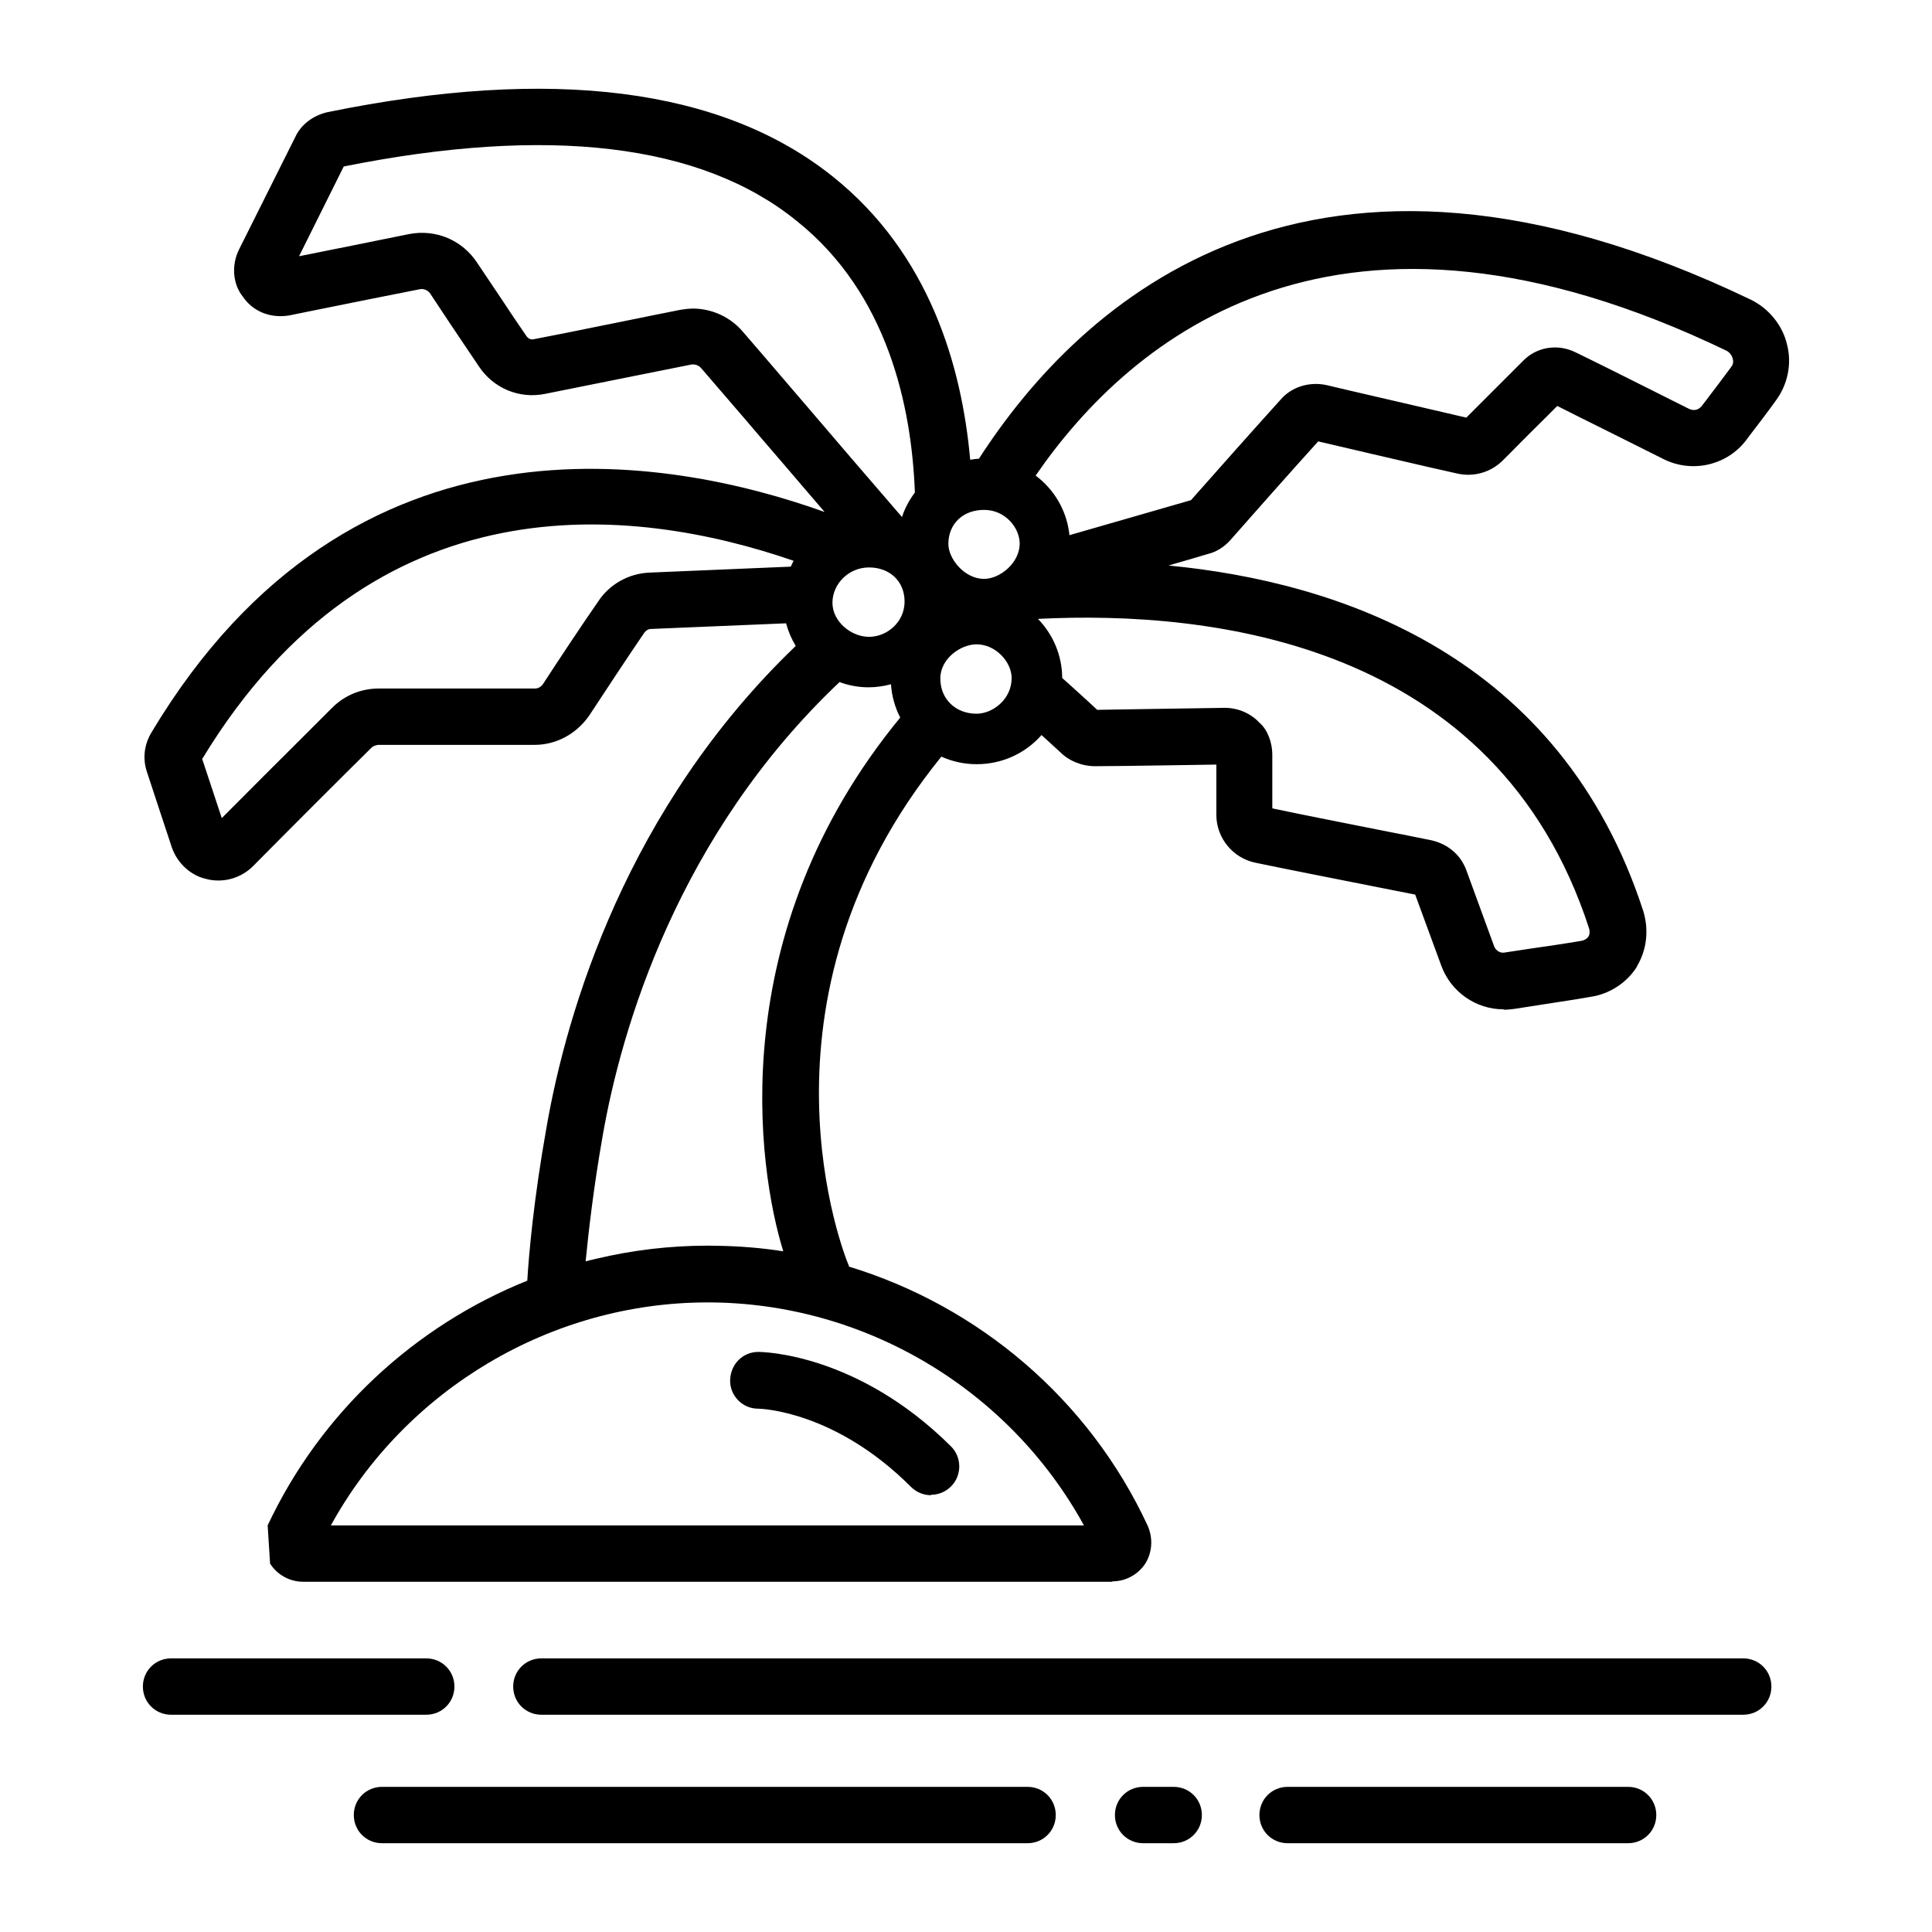
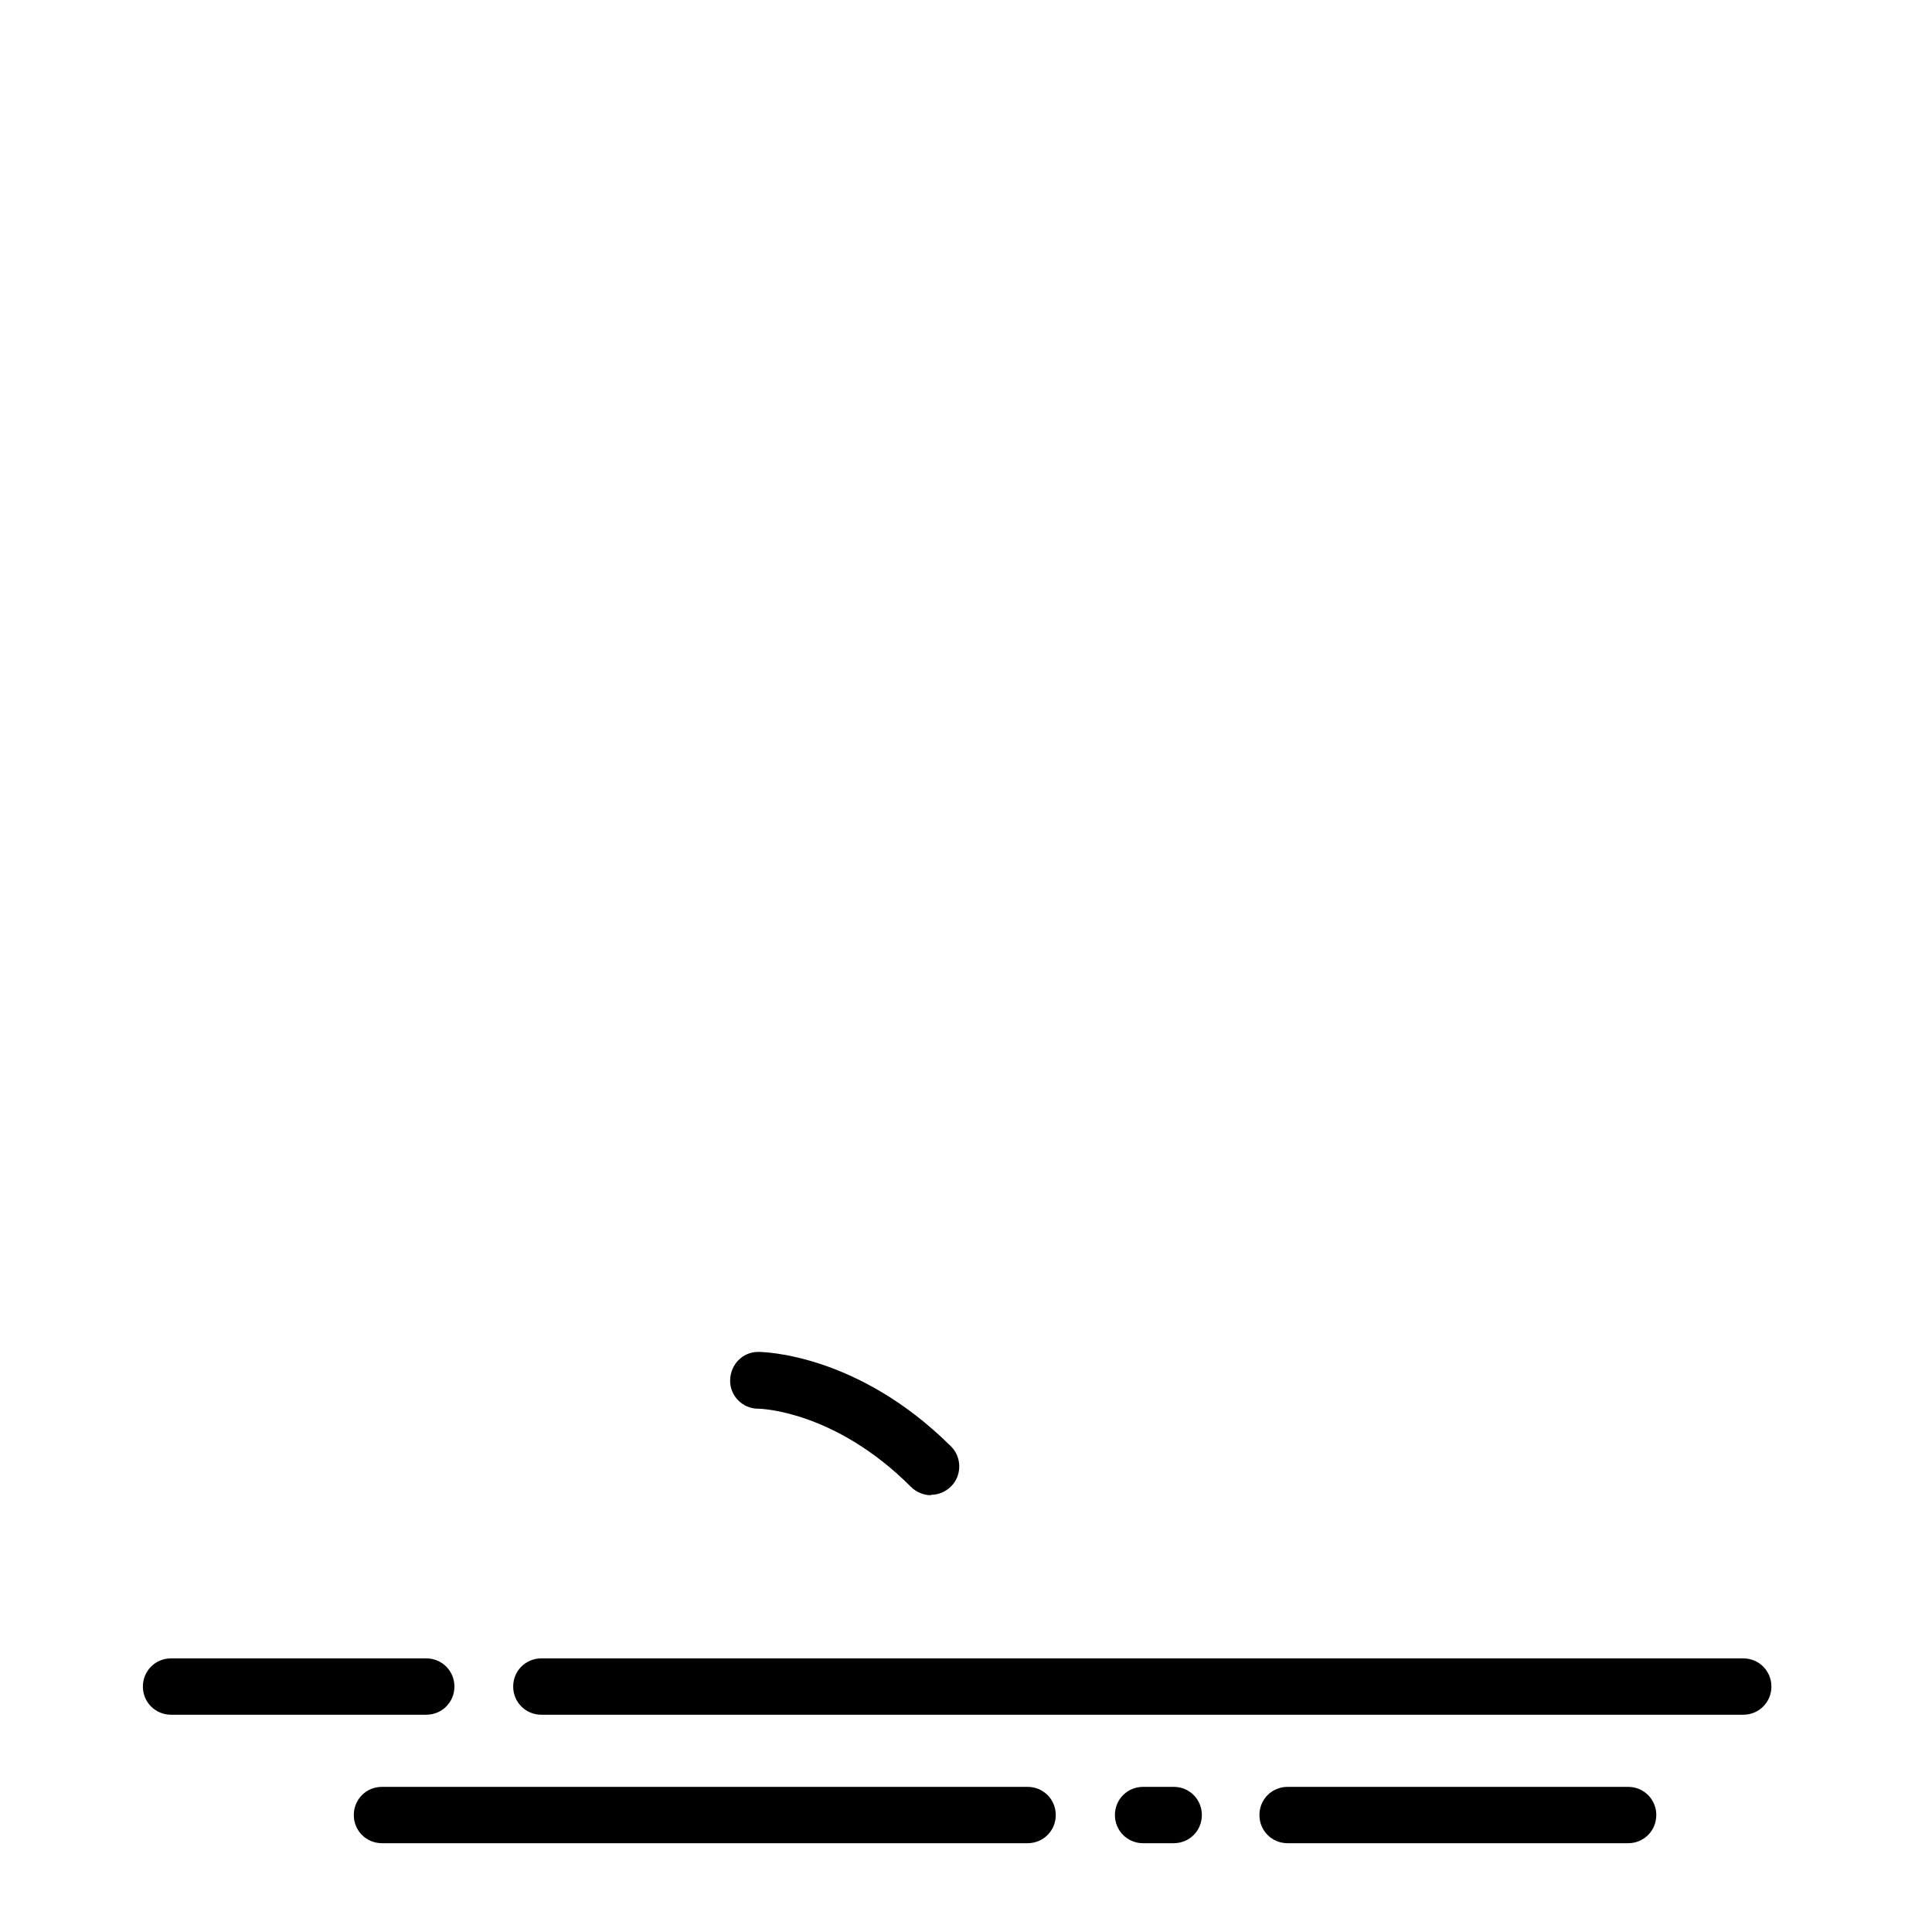
<svg xmlns="http://www.w3.org/2000/svg" width="24" height="24" viewBox="0 0 24 24" fill="none">
-   <path d="M10.79 8.538L10.795 8.538H10.785L10.79 8.538Z" fill="black" />
  <path d="M11.315 18.469C11.385 18.539 11.475 18.574 11.565 18.574V18.569C11.655 18.569 11.745 18.534 11.815 18.464C11.95 18.329 11.95 18.104 11.815 17.969C10.65 16.809 9.47 16.794 9.42 16.794C9.225 16.794 9.075 16.949 9.07 17.144C9.065 17.339 9.225 17.499 9.415 17.499C9.45 17.499 10.37 17.524 11.315 18.469Z" fill="black" />
-   <path fill-rule="evenodd" clip-rule="evenodd" d="M18.675 12.538C18.335 12.538 18.025 12.323 17.905 11.998L17.58 11.113C17.448 11.087 17.251 11.048 17.028 11.004C16.534 10.906 15.914 10.784 15.6 10.718C15.32 10.663 15.11 10.413 15.11 10.123V9.498C14.924 9.5 14.686 9.504 14.45 9.508C14.108 9.513 13.771 9.518 13.605 9.518C13.44 9.518 13.28 9.453 13.17 9.343C13.124 9.3 13.054 9.236 12.968 9.158L12.967 9.157L12.938 9.131C12.743 9.354 12.454 9.493 12.135 9.493H12.13C11.975 9.493 11.827 9.459 11.694 9.399C9.225 12.441 10.492 15.606 10.545 15.724V15.734C12.155 16.224 13.525 17.379 14.255 18.949C14.325 19.104 14.315 19.279 14.23 19.419C14.14 19.559 13.985 19.644 13.82 19.644L13.815 19.649H3.765C3.6 19.649 3.445 19.564 3.355 19.424L3.325 18.949C3.985 17.544 5.155 16.469 6.55 15.909C6.57 15.579 6.63 14.894 6.79 13.999C7.041 12.557 7.787 10.036 9.885 8.024C9.832 7.937 9.792 7.843 9.765 7.743L8.09 7.813C8.05 7.813 8.025 7.833 8.005 7.858C7.82 8.128 7.5 8.613 7.32 8.888C7.16 9.118 6.91 9.253 6.64 9.253H4.7C4.7 9.253 4.645 9.258 4.615 9.288C4.305 9.593 3.555 10.343 3.145 10.758C3.03 10.873 2.875 10.938 2.715 10.938C2.665 10.938 2.61 10.933 2.56 10.918C2.375 10.878 2.205 10.728 2.135 10.528C2.087 10.38 2.03 10.209 1.977 10.05C1.917 9.866 1.86 9.695 1.825 9.588C1.77 9.423 1.79 9.248 1.885 9.093C4.379 4.932 8.317 5.67 10.244 6.36L9.994 6.069C9.806 5.849 9.618 5.629 9.44 5.423L9.259 5.211C9.035 4.95 8.841 4.724 8.71 4.573C8.68 4.538 8.635 4.523 8.59 4.528L7.871 4.672C7.474 4.751 7.046 4.837 6.77 4.893C6.45 4.958 6.13 4.823 5.95 4.553C5.904 4.483 5.848 4.401 5.789 4.314C5.722 4.214 5.65 4.107 5.58 4.003L5.345 3.648C5.315 3.603 5.26 3.583 5.215 3.593C4.884 3.657 4.347 3.766 3.905 3.855L3.595 3.918C3.355 3.958 3.14 3.868 3.015 3.683C2.895 3.533 2.87 3.298 2.97 3.098L3.67 1.698C3.74 1.548 3.89 1.433 4.07 1.393C6.86 0.823 8.97 1.093 10.345 2.193C11.55 3.156 11.949 4.555 12.052 5.711C12.088 5.705 12.124 5.7 12.161 5.698C13.421 3.743 16.281 1.098 21.75 3.723C21.975 3.833 22.145 4.043 22.2 4.283C22.26 4.518 22.21 4.778 22.055 4.983C21.955 5.123 21.84 5.273 21.74 5.403L21.695 5.463C21.46 5.778 21.025 5.883 20.665 5.703C20.471 5.605 20.218 5.479 19.975 5.358C19.736 5.239 19.506 5.125 19.345 5.043L19.215 5.173C19.082 5.303 18.931 5.455 18.808 5.579L18.807 5.58L18.807 5.581C18.755 5.633 18.709 5.68 18.67 5.718C18.52 5.868 18.31 5.928 18.105 5.883L17.75 5.803C17.315 5.703 16.695 5.558 16.375 5.483C16.085 5.803 15.455 6.513 15.285 6.708C15.21 6.793 15.11 6.858 15 6.883C14.915 6.909 14.741 6.96 14.516 7.025C16.638 7.229 19.384 8.141 20.415 11.323C20.485 11.558 20.455 11.803 20.335 12.003V12.008C20.21 12.208 19.995 12.348 19.76 12.383C19.627 12.407 19.476 12.43 19.325 12.453C19.249 12.465 19.174 12.477 19.1 12.488L18.81 12.533C18.77 12.538 18.73 12.543 18.685 12.543L18.675 12.538ZM13.285 6.648C13.284 6.637 13.282 6.625 13.281 6.613C13.242 6.328 13.091 6.077 12.865 5.908C14.055 4.178 16.63 2.038 21.45 4.358C21.485 4.378 21.515 4.413 21.525 4.458C21.535 4.493 21.53 4.528 21.505 4.558C21.505 4.561 21.503 4.563 21.5 4.566C21.498 4.568 21.495 4.571 21.495 4.573C21.395 4.708 21.285 4.853 21.19 4.978L21.14 5.043C21.1 5.093 21.04 5.108 20.98 5.078C20.881 5.029 20.768 4.972 20.648 4.912L20.647 4.911C20.258 4.716 19.805 4.489 19.575 4.378C19.345 4.263 19.08 4.313 18.915 4.488L18.215 5.188L17.915 5.118C17.703 5.069 17.45 5.01 17.208 4.954C16.914 4.886 16.637 4.822 16.475 4.783C16.26 4.738 16.04 4.808 15.905 4.968C15.66 5.238 15.01 5.968 14.795 6.213C14.677 6.248 14.463 6.309 14.199 6.385C13.93 6.463 13.609 6.555 13.285 6.648ZM11.183 8.914C11.118 8.788 11.078 8.648 11.068 8.5C10.979 8.524 10.886 8.538 10.79 8.538C10.664 8.538 10.542 8.515 10.429 8.473C8.427 10.368 7.719 12.767 7.485 14.119C7.37 14.774 7.31 15.314 7.275 15.669C7.32 15.657 7.365 15.646 7.41 15.636C7.857 15.53 8.32 15.474 8.79 15.474C8.838 15.474 8.885 15.475 8.933 15.476C9.201 15.481 9.468 15.503 9.73 15.544C9.411 14.512 8.981 11.59 11.183 8.914ZM12.894 7.688C15.054 7.579 18.586 7.98 19.74 11.533C19.75 11.568 19.75 11.608 19.73 11.638C19.71 11.663 19.68 11.683 19.64 11.688C19.435 11.723 19.2 11.758 18.985 11.788L18.69 11.833C18.635 11.843 18.58 11.808 18.56 11.753L18.22 10.823C18.155 10.633 18 10.488 17.78 10.438C17.64 10.409 17.392 10.36 17.11 10.305L17.11 10.305C16.662 10.216 16.13 10.111 15.81 10.043L15.805 10.038V9.378C15.805 9.213 15.74 9.058 15.645 8.978C15.54 8.863 15.38 8.793 15.215 8.793C14.945 8.797 14.487 8.804 14.111 8.81C13.916 8.814 13.743 8.817 13.63 8.818C13.566 8.757 13.473 8.673 13.364 8.574C13.321 8.536 13.277 8.495 13.23 8.453L13.195 8.423C13.194 8.138 13.079 7.879 12.894 7.688ZM12.13 8.004C11.935 8.004 11.681 8.181 11.681 8.428C11.681 8.69 11.877 8.866 12.13 8.866C12.335 8.866 12.567 8.685 12.567 8.423C12.567 8.226 12.372 8.004 12.13 8.004ZM10.795 7.049C10.541 7.049 10.341 7.255 10.341 7.488C10.341 7.721 10.573 7.911 10.795 7.911C11.018 7.911 11.237 7.729 11.237 7.473C11.237 7.218 11.05 7.049 10.795 7.049ZM2.515 9.423C4.638 5.927 7.843 6.272 9.858 6.966C9.846 6.99 9.834 7.014 9.823 7.039L8.07 7.113C7.81 7.123 7.57 7.258 7.43 7.473C7.245 7.738 6.92 8.228 6.745 8.498C6.72 8.533 6.685 8.553 6.645 8.553H4.705C4.485 8.553 4.28 8.638 4.125 8.793C4.044 8.874 3.933 8.985 3.806 9.112L3.805 9.113C3.484 9.433 3.059 9.856 2.755 10.163C2.698 9.993 2.638 9.811 2.587 9.655C2.558 9.567 2.532 9.488 2.51 9.423H2.515ZM12.225 6.334C12.491 6.334 12.667 6.56 12.667 6.753C12.667 6.991 12.423 7.191 12.225 7.191C11.979 7.191 11.781 6.94 11.781 6.758C11.781 6.509 11.96 6.334 12.225 6.334ZM8.605 3.833L8.61 3.833C8.557 3.834 8.509 3.839 8.455 3.848L8.105 3.918C7.934 3.953 7.742 3.992 7.549 4.031L7.547 4.031C7.208 4.1 6.868 4.169 6.635 4.213C6.595 4.223 6.56 4.208 6.535 4.168C6.451 4.048 6.348 3.893 6.244 3.736L6.165 3.618L5.93 3.268C5.745 2.983 5.415 2.843 5.08 2.908C4.9 2.945 4.658 2.994 4.404 3.045C4.171 3.091 3.928 3.14 3.715 3.183L4.27 2.068C6.815 1.558 8.71 1.783 9.895 2.743C11.03 3.648 11.325 5.053 11.365 6.118C11.295 6.213 11.24 6.313 11.205 6.423C10.825 5.983 10.36 5.443 9.96 4.973L9.779 4.762C9.555 4.5 9.361 4.274 9.23 4.123C9.076 3.94 8.849 3.835 8.61 3.833L8.615 3.833H8.605ZM19.42 4.968L19.41 4.978C19.41 4.978 19.415 4.978 19.42 4.968ZM13.465 18.949C12.535 17.254 10.735 16.179 8.79 16.179C6.845 16.179 5.04 17.259 4.11 18.949H13.465Z" fill="black" />
  <path d="M15.995 22.897H20.225C20.42 22.897 20.575 22.742 20.575 22.547C20.575 22.352 20.42 22.197 20.225 22.197H15.995C15.8 22.197 15.645 22.352 15.645 22.547C15.645 22.742 15.8 22.897 15.995 22.897Z" fill="black" />
  <path d="M14.2 22.897H14.58C14.775 22.897 14.93 22.742 14.93 22.547C14.93 22.352 14.775 22.197 14.58 22.197H14.2C14.005 22.197 13.85 22.352 13.85 22.547C13.85 22.742 14.005 22.897 14.2 22.897Z" fill="black" />
  <path d="M4.745 22.897H12.765C12.96 22.897 13.115 22.742 13.115 22.547C13.115 22.352 12.96 22.197 12.765 22.197H4.745C4.55 22.197 4.395 22.352 4.395 22.547C4.395 22.742 4.55 22.897 4.745 22.897Z" fill="black" />
  <path d="M6.725 21.301H21.655C21.85 21.301 22.005 21.146 22.005 20.951C22.005 20.756 21.85 20.601 21.655 20.601H6.725C6.53 20.601 6.375 20.756 6.375 20.951C6.375 21.146 6.53 21.301 6.725 21.301Z" fill="black" />
  <path d="M2.125 21.301H5.295C5.49 21.301 5.645 21.146 5.645 20.951C5.645 20.756 5.49 20.601 5.295 20.601H2.125C1.93 20.601 1.775 20.756 1.775 20.951C1.775 21.146 1.93 21.301 2.125 21.301Z" fill="black" />
</svg>